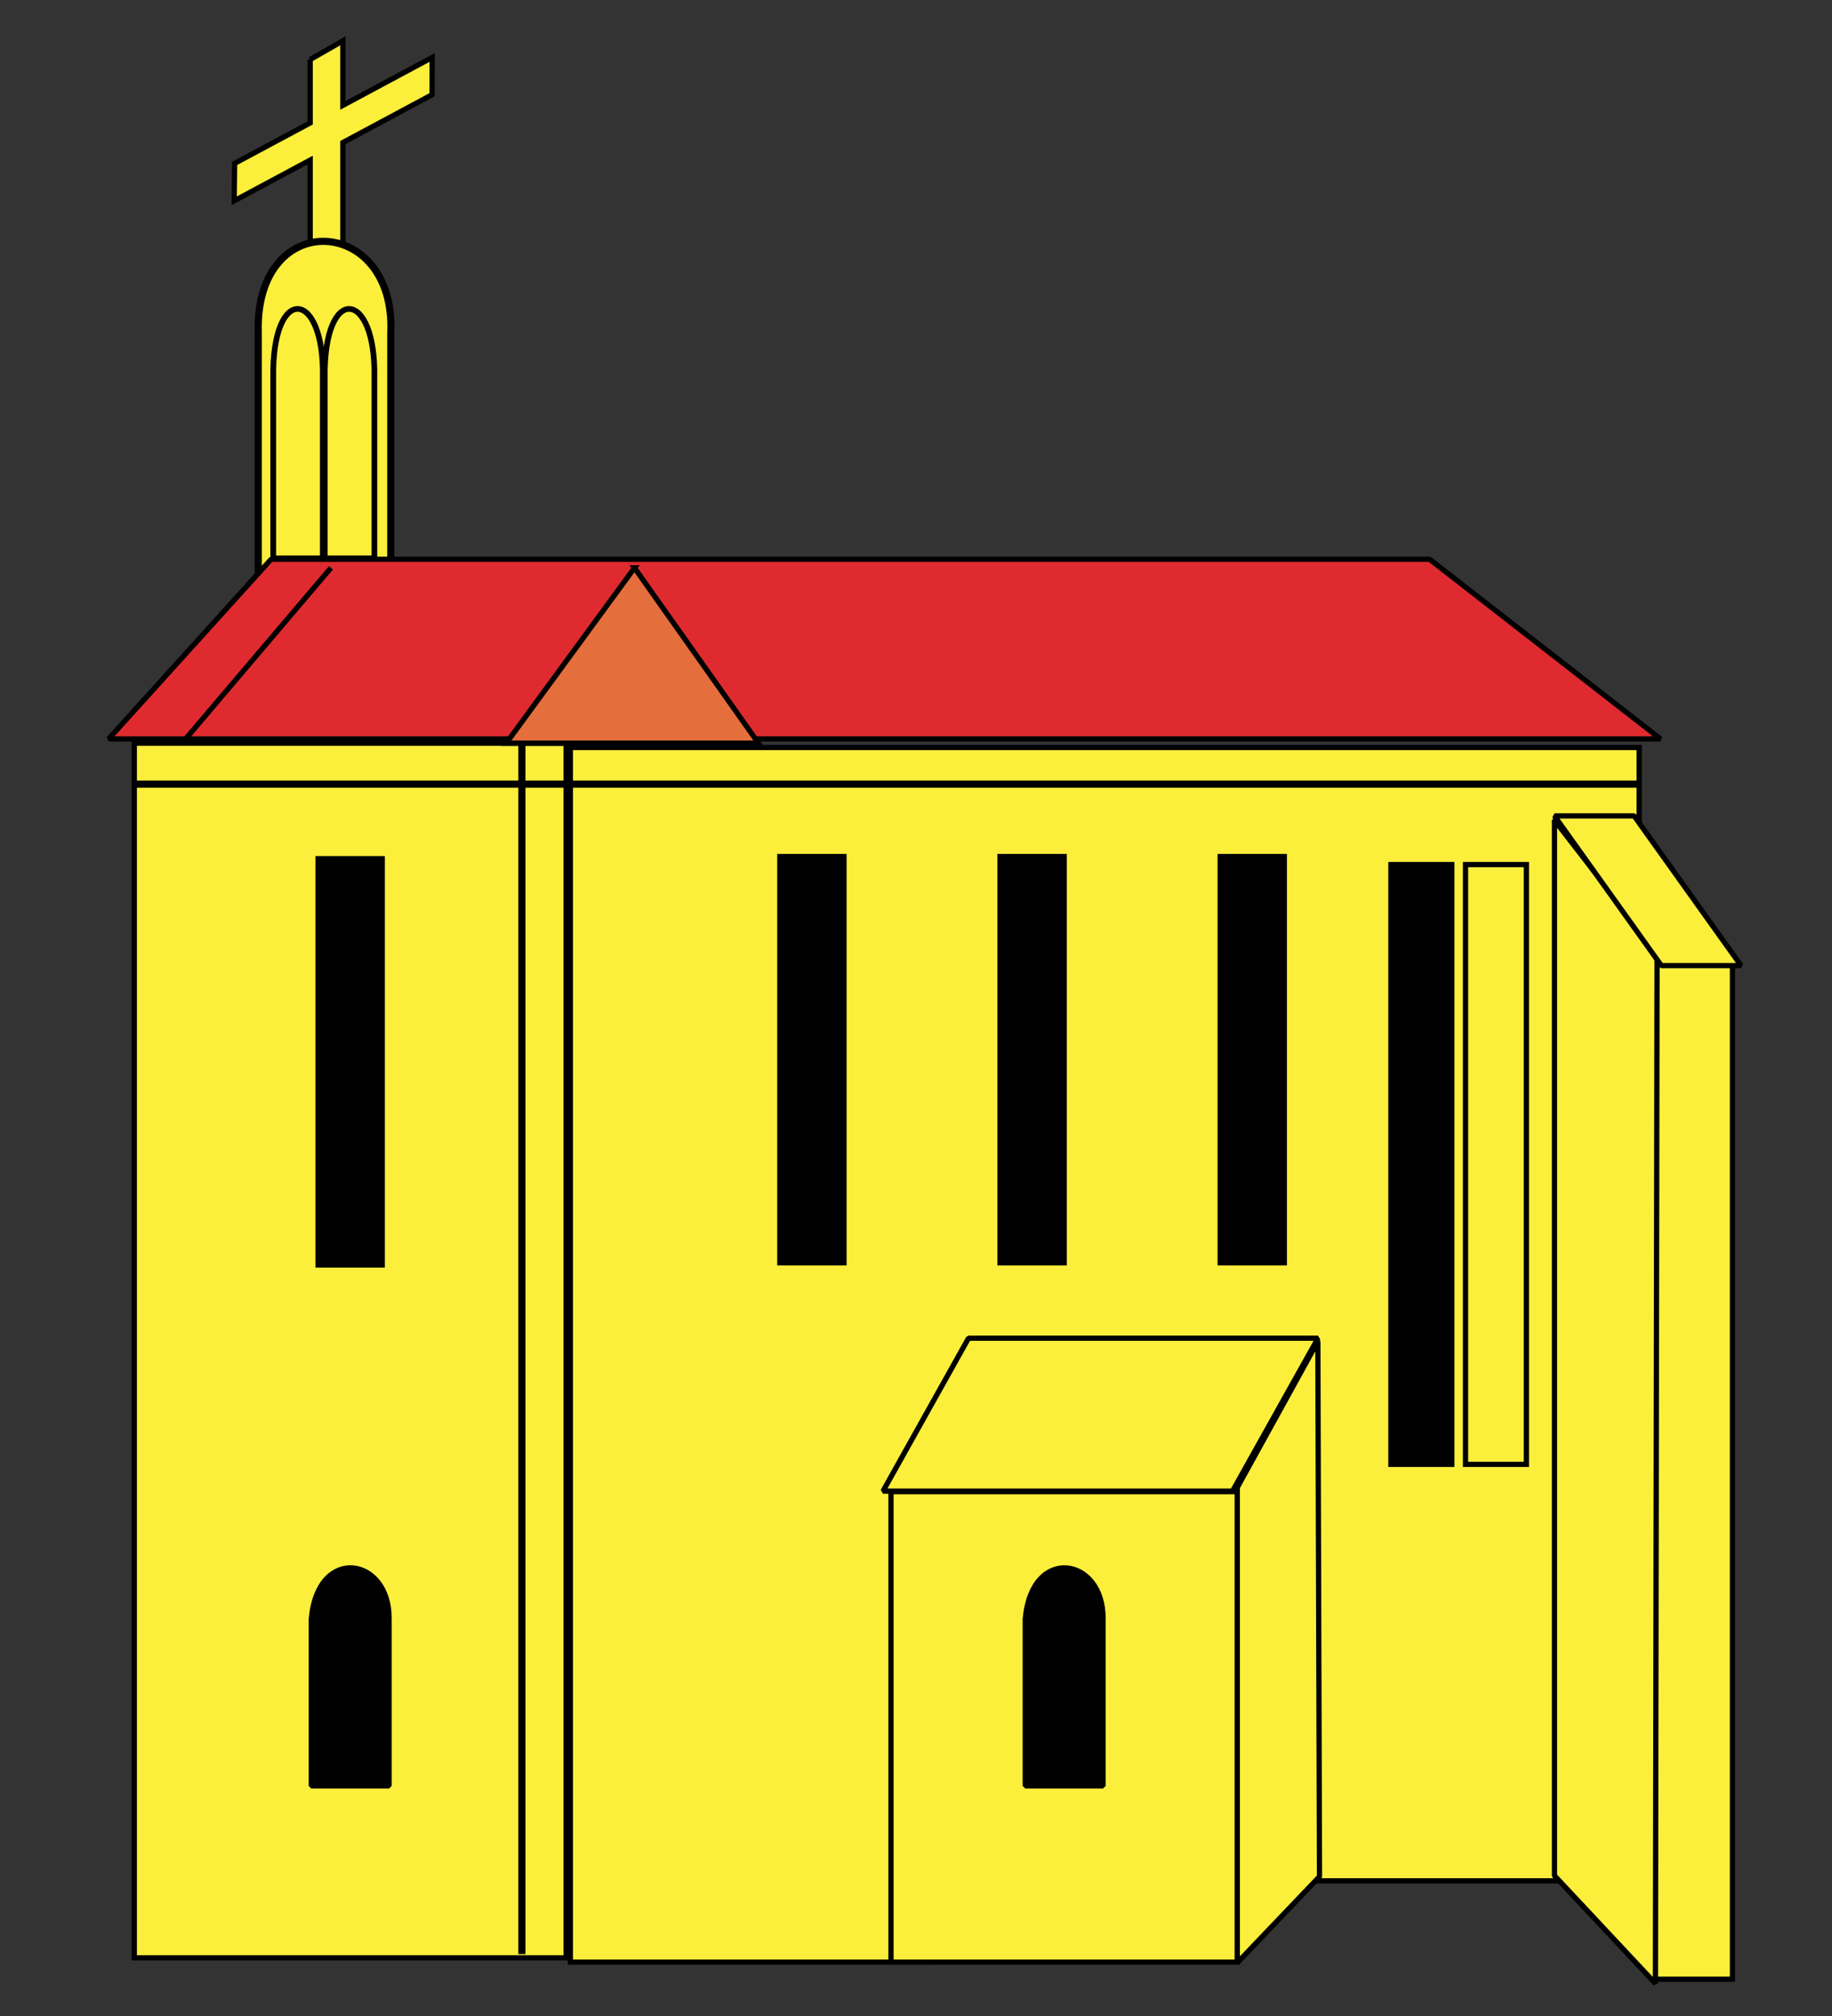
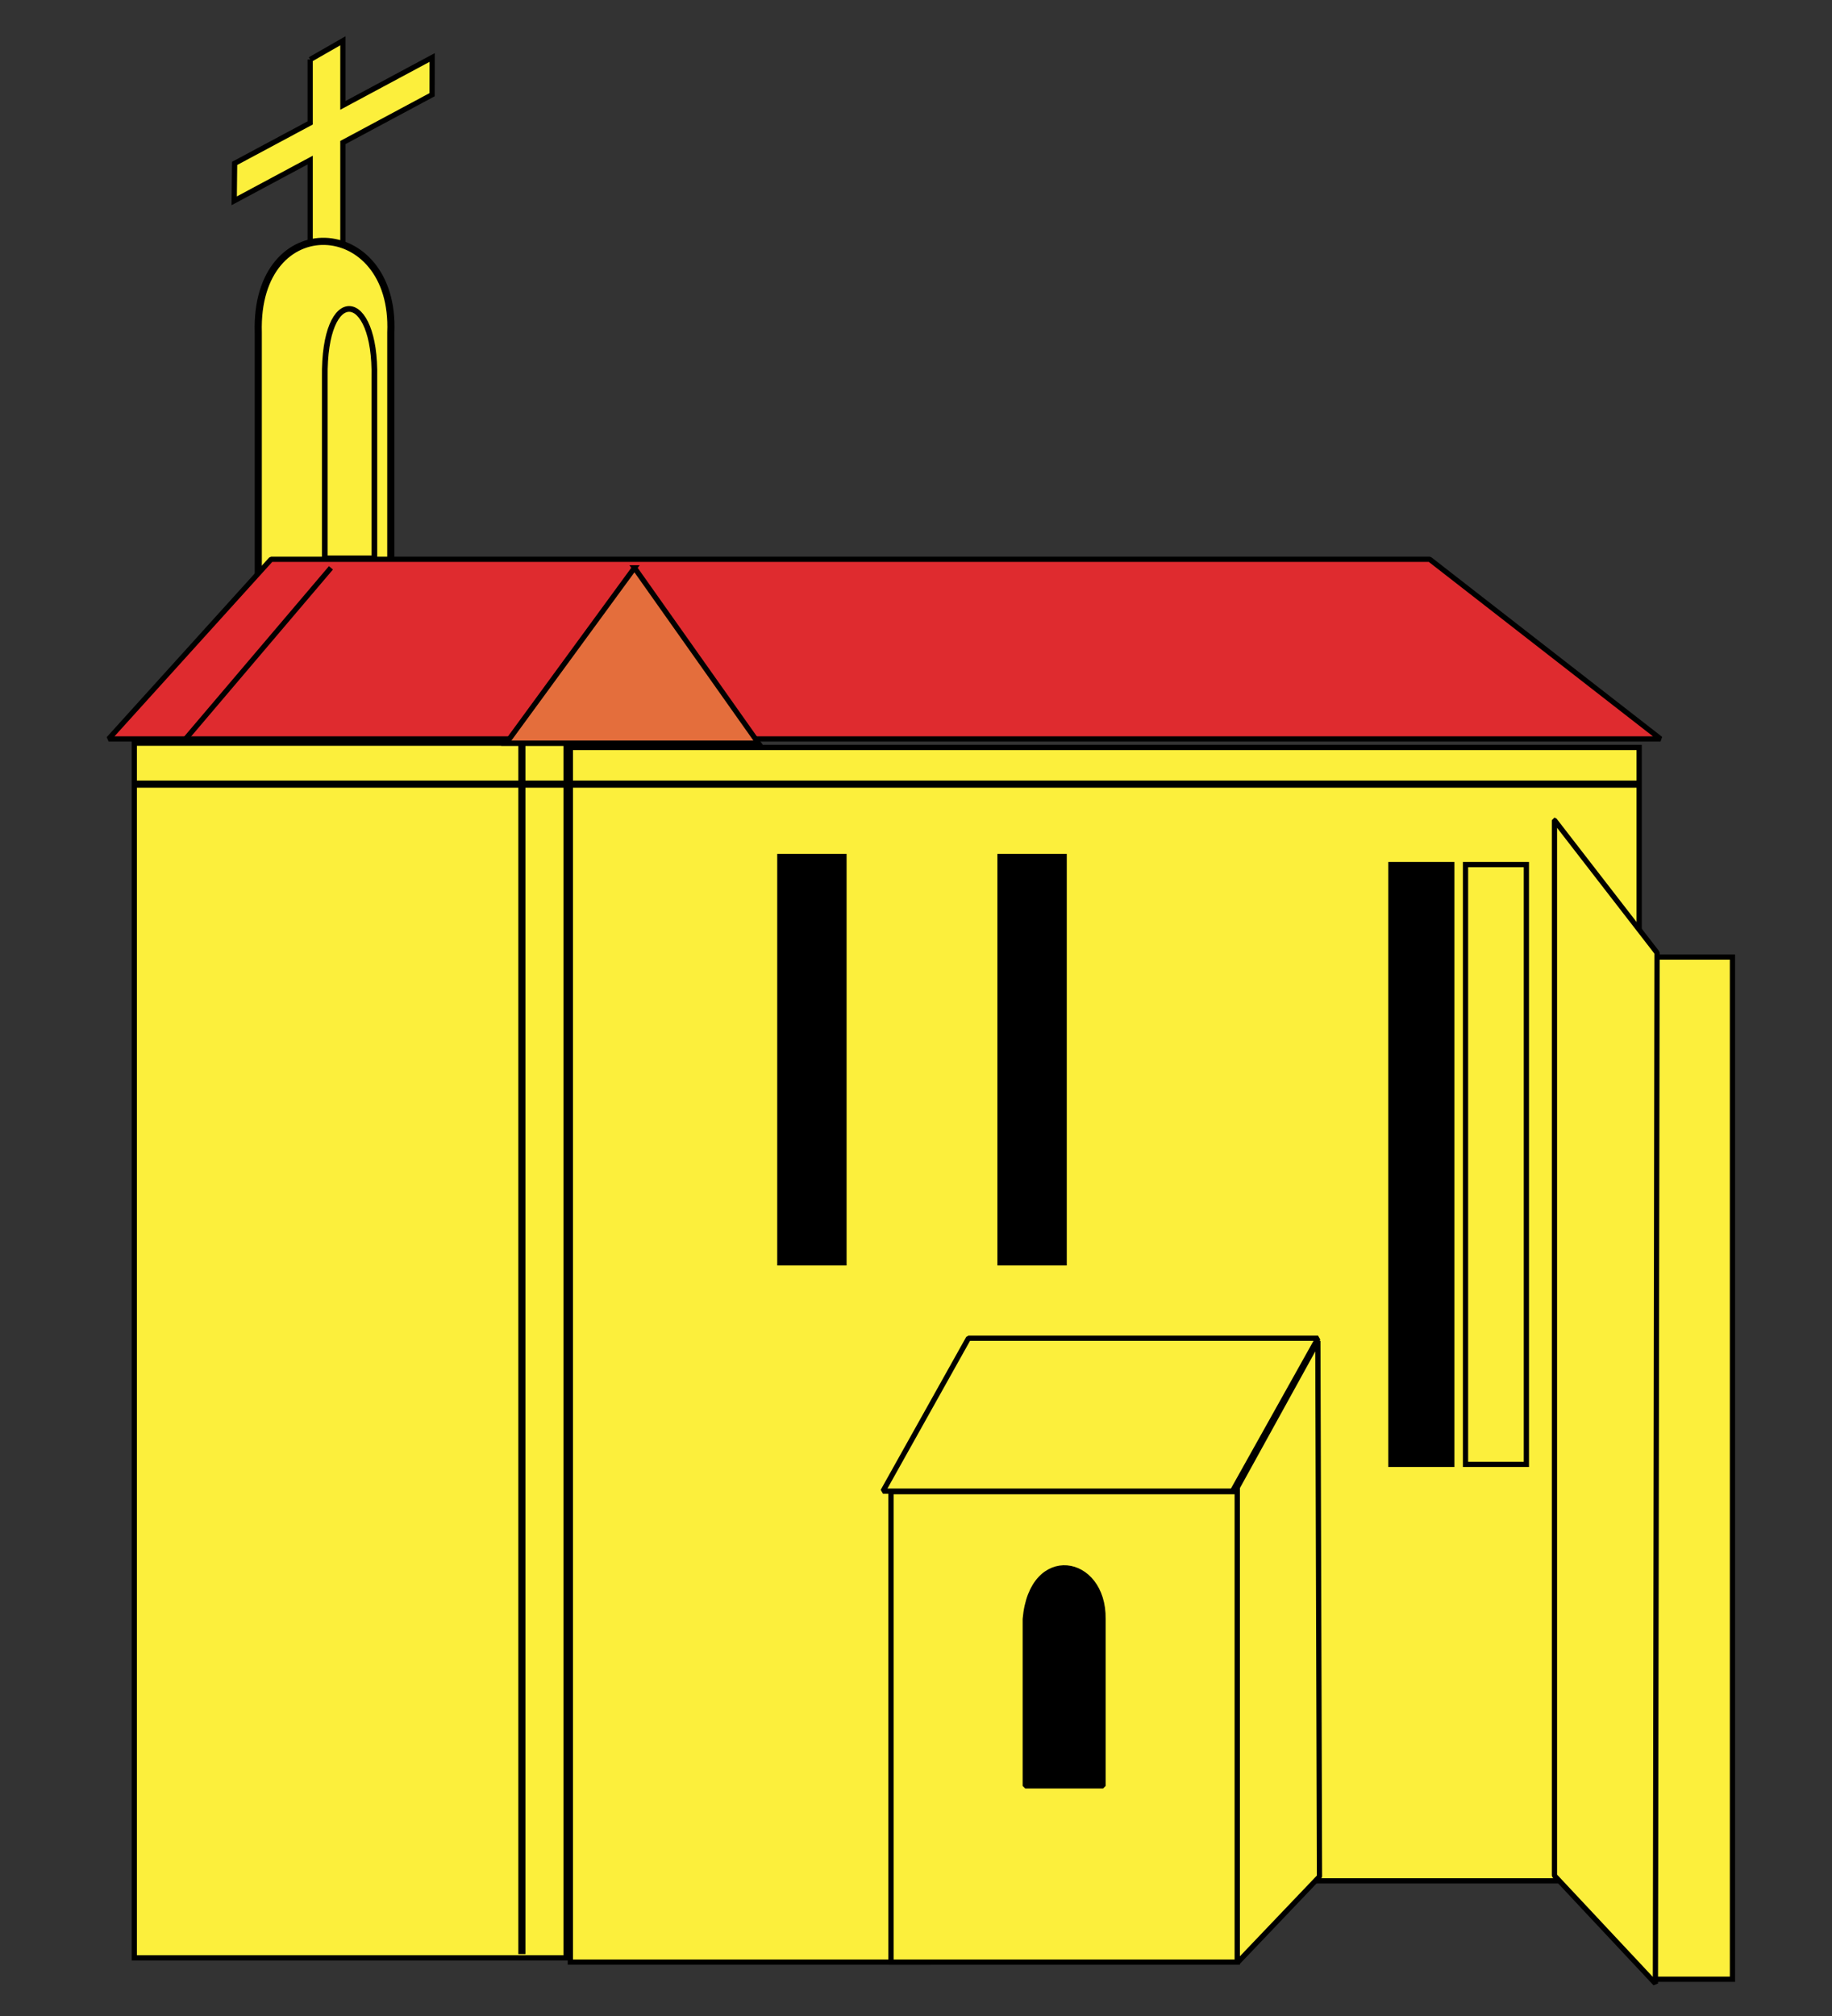
<svg xmlns="http://www.w3.org/2000/svg" xmlns:ns1="http://sodipodi.sourceforge.net/DTD/sodipodi-0.dtd" xmlns:ns2="http://www.inkscape.org/namespaces/inkscape" xmlns:xlink="http://www.w3.org/1999/xlink" height="660" width="600" version="1.0" id="svg2" ns1:version="0.32" ns2:version="0.48.2 r9819" ns1:docname="Eglise_profil_2.svg" ns2:output_extension="org.inkscape.output.svg.inkscape" style="display:inline">
  <rect width="100%" height="100%" fill="#333333" stroke="none" />
  <ns1:namedview ns2:window-height="934" ns2:window-width="1280" ns2:pageshadow="2" ns2:pageopacity="0.0" guidetolerance="10.0" gridtolerance="10.0" objecttolerance="10.0" borderopacity="1.0" bordercolor="#666666" pagecolor="#ffffff" id="base" showgrid="false" height="660px" ns2:zoom="0.83333335" ns2:cx="124.05826" ns2:cy="357.45516" ns2:window-x="-4" ns2:window-y="-4" ns2:current-layer="layer2" showguides="true" ns2:guide-bbox="true" ns2:window-maximized="1" />
  <desc id="desc4">Flag of Canton of Valais (Wallis)</desc>
  <defs id="defs6">
    <linearGradient id="linearGradient2893">
      <stop style="stop-color:white;stop-opacity:0.314;" offset="0" id="stop2895" />
      <stop id="stop2897" offset="0.19" style="stop-color:white;stop-opacity:0.251;" />
      <stop style="stop-color:#6b6b6b;stop-opacity:0.125;" offset="0.6" id="stop2901" />
      <stop style="stop-color:black;stop-opacity:0.125;" offset="1" id="stop2899" />
    </linearGradient>
    <g id="s">
      <g id="c">
        <path transform="matrix(0.951,0.309,-0.309,0.951,0,-1)" d="M 0,0 L 0,1 L 0.5,1 L 0,0 z" id="t" />
        <use height="540" width="810" y="0" x="0" id="use2144" transform="scale(-1,1)" xlink:href="#t" />
      </g>
      <g id="a">
        <use height="540" width="810" y="0" x="0" id="use2147" transform="matrix(0.309,0.951,-0.951,0.309,0,0)" xlink:href="#c" />
        <use height="540" width="810" y="0" x="0" id="use2149" transform="matrix(-0.809,0.588,-0.588,-0.809,0,0)" xlink:href="#c" />
      </g>
      <use height="540" width="810" y="0" x="0" id="use2151" transform="scale(-1,1)" xlink:href="#a" />
    </g>
  </defs>
  <g ns2:groupmode="layer" id="layer2" ns2:label="Meubles" style="display:inline" ns1:insensitive="true">
    <rect style="fill:#fcef3c;fill-opacity:0.599;stroke:#000000;stroke-width:2.5;stroke-miterlimit:4;stroke-opacity:1;stroke-dasharray:none" id="rect8308" width="6" height="0" x="-220.8" y="122.4" />
    <g id="g8424" transform="matrix(2.545,0,0,2.545,-834.601,-44.107)">
      <rect y="112.933" x="345.218" height="156.249" width="55.567" id="rect8301" style="fill:#fcef3c;fill-opacity:1;stroke:#000000;stroke-width:0.674;stroke-miterlimit:4;stroke-opacity:1;stroke-dasharray:none" />
      <path ns1:nodetypes="ccccc" id="rect8303" d="m 540.631,140.442 10.254,0 0,131.491 -10.254,0 0,-131.491 z" style="fill:#fcef3c;fill-opacity:1;stroke:#000000;stroke-width:0.674;stroke-miterlimit:4;stroke-opacity:1" ns2:connector-curvature="0" />
      <path ns1:nodetypes="ccccccc" id="rect8322" d="m 401.335,113.484 137.543,0 0,145.795 -80.325,0 -11.003,10.453 -46.214,0 0,-156.249 z" style="fill:#fcef3c;fill-opacity:1;stroke:#000000;stroke-width:0.674;stroke-miterlimit:4;stroke-opacity:1;stroke-dasharray:none" ns2:connector-curvature="0" />
      <path ns1:nodetypes="ccccc" id="rect8305" d="m 527.977,122.836 13.204,17.055 -0.212,132.591 -12.992,-13.873 0,-135.773 z" style="fill:#fcef3c;fill-opacity:1;stroke:#000000;stroke-width:0.674;stroke-linejoin:bevel;stroke-miterlimit:4;stroke-opacity:1;stroke-dasharray:none" ns2:connector-curvature="0" />
-       <path ns1:nodetypes="ccccc" id="rect8311" d="m 527.977,122.286 10.254,0 13.754,19.256 -10.254,0 -13.754,-19.256 z" style="fill:#fcef3c;fill-opacity:1;stroke:#000000;stroke-width:0.674;stroke-linejoin:bevel;stroke-miterlimit:4;stroke-opacity:1;stroke-dasharray:none" ns2:connector-curvature="0" />
      <rect style="fill:#fcef3c;fill-opacity:1;stroke:#000000;stroke-width:0.674;stroke-miterlimit:4;stroke-opacity:1;stroke-dasharray:none" id="rect8316" width="44.564" height="60.519" x="442.598" y="209.213" />
      <path ns1:nodetypes="ccccc" id="rect8314" d="m 452.57,189.476 44.977,0 -11.003,19.669 -44.977,0 11.003,-19.669 z" style="fill:#fcef3c;fill-opacity:1;stroke:#000000;stroke-width:0.674;stroke-linejoin:bevel;stroke-miterlimit:4;stroke-opacity:1;stroke-dasharray:none" ns2:connector-curvature="0" />
      <path ns1:nodetypes="ccccc" id="rect8319" d="m 497.529,189.871 0.212,68.858 -10.579,11.09 0,-61.155 10.367,-18.792 z" style="fill:#fcef3c;fill-opacity:1;stroke:#000000;stroke-width:0.674;stroke-linejoin:bevel;stroke-miterlimit:4;stroke-opacity:1;stroke-dasharray:none" ns2:connector-curvature="0" />
-       <rect style="fill:#000000;fill-opacity:1;stroke:#000000;stroke-width:0.674;stroke-miterlimit:4;stroke-opacity:1;stroke-dasharray:none" id="rect8327" width="8.253" height="52.266" x="368.875" y="127.788" />
      <rect y="127.513" x="428.294" height="52.266" width="8.253" id="rect8333" style="fill:#000000;fill-opacity:1;stroke:#000000;stroke-width:0.674;stroke-miterlimit:4;stroke-opacity:1;stroke-dasharray:none" />
      <rect y="127.513" x="456.628" height="52.266" width="8.253" id="rect8335" style="fill:#000000;fill-opacity:1;stroke:#000000;stroke-width:0.674;stroke-miterlimit:4;stroke-opacity:1;stroke-dasharray:none" />
-       <rect style="fill:#000000;fill-opacity:1;stroke:#000000;stroke-width:0.674;stroke-miterlimit:4;stroke-opacity:1;stroke-dasharray:none" id="rect8329" width="8.253" height="52.266" x="484.961" y="127.513" />
      <rect style="fill:#fcef3c;fill-opacity:1;stroke:#000000;stroke-width:0.674;stroke-miterlimit:4;stroke-opacity:1;stroke-dasharray:none" id="rect8331" width="7.832" height="77.153" x="516.532" y="128.549" />
      <rect y="128.549" x="506.932" height="77.153" width="7.832" id="rect8325" style="fill:#000000;fill-opacity:1;stroke:#000000;stroke-width:0.674;stroke-miterlimit:4;stroke-opacity:1;stroke-dasharray:none" />
      <path ns1:nodetypes="ccccccccccccc" id="path8348" d="m 367.853,24.987 0,8.157 -9.723,5.206 -0.055,4.813 9.778,-5.24 0,15.807 4.209,0 0,-18.065 11.477,-6.149 0.011,-4.79 -11.488,6.16 0,-8.309 -4.209,2.41 z" style="fill:#fcef3c;fill-opacity:1;fill-rule:evenodd;stroke:#000000;stroke-width:0.674;stroke-linecap:butt;stroke-linejoin:miter;stroke-miterlimit:4;stroke-opacity:1;stroke-dasharray:none" ns2:connector-curvature="0" />
      <path style="fill:#fcef3c;fill-opacity:1;stroke:#000000;stroke-width:0.919;stroke-miterlimit:4;stroke-opacity:1;stroke-dasharray:none" d="m 361.173,60.117 c -0.471,-16.172 17.713,-15.125 17.055,0 l 0,30.81 -17.055,0 0,-30.81 z" id="path8364" ns1:nodetypes="ccccc" ns2:connector-curvature="0" />
-       <path style="fill:#fcef3c;fill-opacity:1;stroke:#000000;stroke-width:0.735;stroke-miterlimit:4;stroke-opacity:1;stroke-dasharray:none" d="m 363.099,65.923 c -0.176,-12.195 6.624,-11.406 6.378,0 l 0,23.233 -6.378,0 0,-23.233 z" id="path8366" ns1:nodetypes="ccccc" ns2:connector-curvature="0" />
      <path ns1:nodetypes="ccccc" id="rect8337" d="m 362.823,89.276 149.096,0 29.709,23.107 -199.712,0 20.907,-23.107 z" style="fill:#df2b2f;fill-opacity:1;stroke:#000000;stroke-width:0.674;stroke-linejoin:bevel;stroke-miterlimit:4;stroke-opacity:1;stroke-dasharray:none" ns2:connector-curvature="0" />
      <path ns1:nodetypes="ccccc" id="rect8345" d="m 369.735,65.923 c -0.176,-12.195 6.624,-11.406 6.378,0 l 0,23.233 -6.378,0 0,-23.233 z" style="fill:#fcef3c;fill-opacity:1;stroke:#000000;stroke-width:0.735;stroke-miterlimit:4;stroke-opacity:1;stroke-dasharray:none" ns2:connector-curvature="0" />
      <path ns1:nodetypes="ccccc" id="rect8340" d="m 409.588,90.376 0,0 15.955,22.557 -32.46,0 16.505,-22.557 z" style="fill:#e46e3c;fill-opacity:1;stroke:#000000;stroke-width:0.674;stroke-miterlimit:4;stroke-opacity:1;stroke-dasharray:none" ns2:connector-curvature="0" />
      <path ns1:nodetypes="cc" id="path8343" d="M 351.82,112.383 370.526,90.376" style="fill:#fcef3c;fill-opacity:1;fill-rule:evenodd;stroke:#000000;stroke-width:0.674;stroke-linecap:butt;stroke-linejoin:miter;stroke-miterlimit:4;stroke-opacity:1;stroke-dasharray:none" ns2:connector-curvature="0" />
      <path style="fill:#000000;fill-opacity:1;stroke:#000000;stroke-width:0.649;stroke-linejoin:bevel;stroke-miterlimit:4;stroke-opacity:1" d="m 459.864,225.594 c 0.838,-9.572 10.149,-7.969 10.031,0 l 0,21.476 -10.031,0 0,-21.476 z" id="path8422" ns1:nodetypes="ccccc" ns2:connector-curvature="0" />
-       <path ns1:nodetypes="ccccc" id="rect8412" d="m 367.986,225.594 c 0.838,-9.572 10.149,-7.969 10.031,0 l 0,21.476 -10.031,0 0,-21.476 z" style="fill:#000000;fill-opacity:1;stroke:#000000;stroke-width:0.649;stroke-linejoin:bevel;stroke-miterlimit:4;stroke-opacity:1" ns2:connector-curvature="0" />
      <path ns1:nodetypes="cc" id="path8418" d="m 345,118.2 193.8,0" style="fill:none;stroke:#000000;stroke-width:0.919;stroke-linecap:butt;stroke-linejoin:miter;stroke-miterlimit:4;stroke-opacity:1;stroke-dasharray:none" ns2:connector-curvature="0" />
      <path style="fill:none;stroke:#000000;stroke-width:0.919;stroke-linecap:butt;stroke-linejoin:miter;stroke-miterlimit:4;stroke-opacity:1;stroke-dasharray:none" d="m 395.1,112.7 0,156" id="path8420" ns1:nodetypes="cc" ns2:connector-curvature="0" />
    </g>
  </g>
</svg>